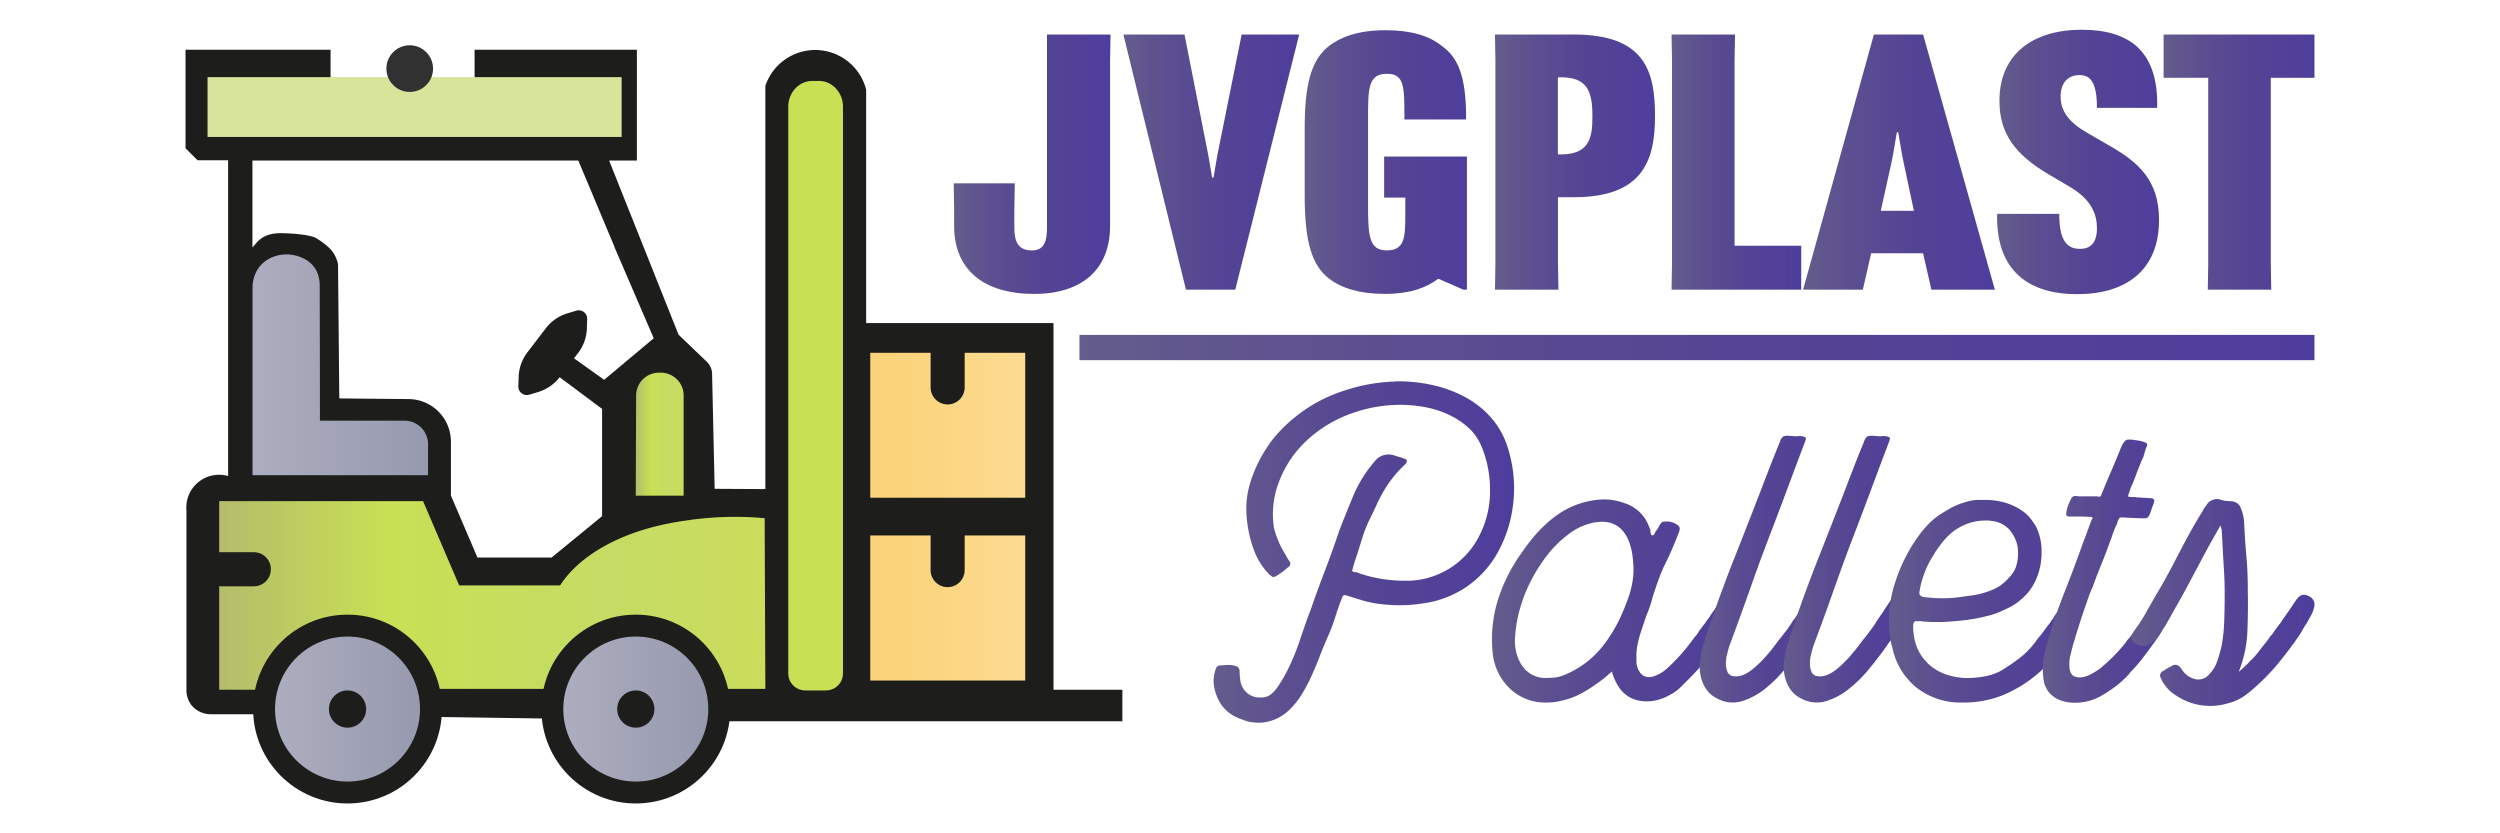
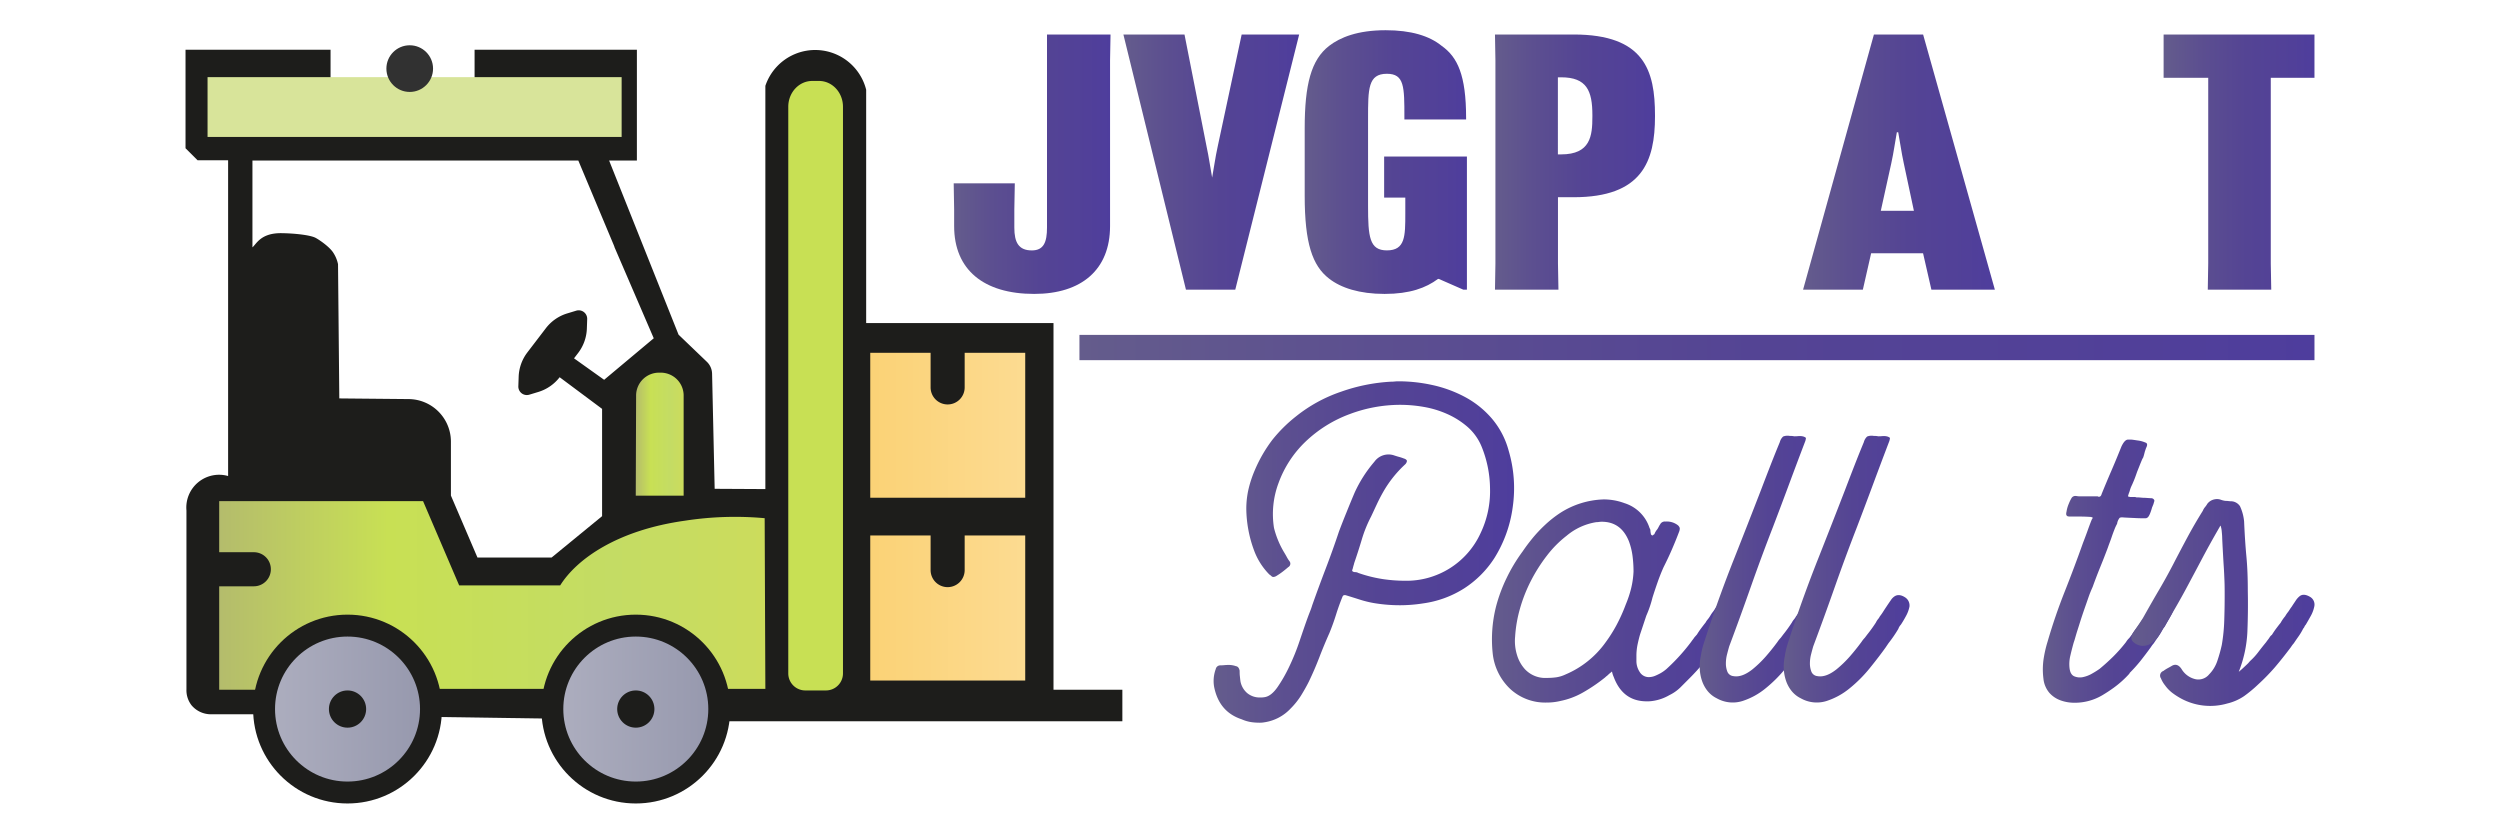
<svg xmlns="http://www.w3.org/2000/svg" xmlns:xlink="http://www.w3.org/1999/xlink" id="Capa_1" data-name="Capa 1" viewBox="0 0 900 300">
  <defs>
    <style>.cls-1{fill:url(#Degradado_sin_nombre_57);}.cls-2{fill:url(#Degradado_sin_nombre_57-2);}.cls-3{fill:url(#Degradado_sin_nombre_57-3);}.cls-4{fill:url(#Degradado_sin_nombre_57-4);}.cls-5{fill:url(#Degradado_sin_nombre_57-5);}.cls-6{fill:url(#Degradado_sin_nombre_57-6);}.cls-7{fill:url(#Degradado_sin_nombre_57-7);}.cls-8{fill:url(#Degradado_sin_nombre_57-8);}.cls-9{fill:#1d1d1b;}.cls-10{fill:#d8e49a;}.cls-11{fill:url(#Degradado_sin_nombre_30);}.cls-12{fill:url(#Degradado_sin_nombre_36);}.cls-13{fill:url(#Degradado_sin_nombre_36-2);}.cls-14{fill:#c8e054;}.cls-15{fill:url(#Degradado_sin_nombre_34);}.cls-16{fill:url(#Degradado_sin_nombre_34-2);}.cls-17{fill:url(#Degradado_sin_nombre_30-2);}.cls-18{fill:#313131;}.cls-19{fill:url(#Degradado_sin_nombre_36-3);}.cls-20{fill:url(#Degradado_sin_nombre_57-9);}.cls-21{fill:url(#Degradado_sin_nombre_57-10);}.cls-22{fill:url(#Degradado_sin_nombre_57-11);}.cls-23{fill:url(#Degradado_sin_nombre_57-12);}.cls-24{fill:url(#Degradado_sin_nombre_57-13);}.cls-25{fill:url(#Degradado_sin_nombre_57-14);}.cls-26{fill:url(#Degradado_sin_nombre_57-15);}.cls-27{fill:url(#Degradado_sin_nombre_57-16);}</style>
    <linearGradient id="Degradado_sin_nombre_57" x1="388.6" y1="125.11" x2="833.21" y2="125.11" gradientUnits="userSpaceOnUse">
      <stop offset="0" stop-color="#645c8c" />
      <stop offset="0.24" stop-color="#5c4f90" />
      <stop offset="0.55" stop-color="#544494" />
      <stop offset="0.86" stop-color="#514099" />
      <stop offset="1" stop-color="#4e3d9d" />
    </linearGradient>
    <linearGradient id="Degradado_sin_nombre_57-2" x1="436.78" y1="198.73" x2="545.12" y2="198.73" xlink:href="#Degradado_sin_nombre_57" />
    <linearGradient id="Degradado_sin_nombre_57-3" x1="537.09" y1="216.37" x2="626.22" y2="216.37" xlink:href="#Degradado_sin_nombre_57" />
    <linearGradient id="Degradado_sin_nombre_57-4" x1="611.85" y1="204.94" x2="657.17" y2="204.94" xlink:href="#Degradado_sin_nombre_57" />
    <linearGradient id="Degradado_sin_nombre_57-5" x1="642.1" y1="204.94" x2="687.42" y2="204.94" xlink:href="#Degradado_sin_nombre_57" />
    <linearGradient id="Degradado_sin_nombre_57-6" x1="679.97" y1="216.44" x2="750.18" y2="216.44" xlink:href="#Degradado_sin_nombre_57" />
    <linearGradient id="Degradado_sin_nombre_57-7" x1="735.38" y1="205.55" x2="782.8" y2="205.55" xlink:href="#Degradado_sin_nombre_57" />
    <linearGradient id="Degradado_sin_nombre_57-8" x1="767.26" y1="216.85" x2="833.21" y2="216.85" xlink:href="#Degradado_sin_nombre_57" />
    <linearGradient id="Degradado_sin_nombre_30" x1="78.91" y1="214.34" x2="275.53" y2="214.34" gradientUnits="userSpaceOnUse">
      <stop offset="0" stop-color="#b4bc6c" />
      <stop offset="0.1" stop-color="#bbc864" />
      <stop offset="0.31" stop-color="#c8e054" />
      <stop offset="0.72" stop-color="#c4dc64" />
      <stop offset="1" stop-color="#ccdc5c" />
    </linearGradient>
    <linearGradient id="Degradado_sin_nombre_36" x1="99.01" y1="255.26" x2="151.2" y2="255.26" gradientUnits="userSpaceOnUse">
      <stop offset="0" stop-color="#acadbe" />
      <stop offset="1" stop-color="#9799ae" />
    </linearGradient>
    <linearGradient id="Degradado_sin_nombre_36-2" x1="202.79" y1="255.26" x2="254.98" y2="255.26" xlink:href="#Degradado_sin_nombre_36" />
    <linearGradient id="Degradado_sin_nombre_34" x1="313.29" y1="218.86" x2="369.08" y2="218.86" gradientUnits="userSpaceOnUse">
      <stop offset="0" stop-color="#fbd276" />
      <stop offset="1" stop-color="#fcdb91" />
    </linearGradient>
    <linearGradient id="Degradado_sin_nombre_34-2" x1="313.29" y1="153.08" x2="369.08" y2="153.08" xlink:href="#Degradado_sin_nombre_34" />
    <linearGradient id="Degradado_sin_nombre_30-2" x1="228.87" y1="156.3" x2="246.11" y2="156.3" xlink:href="#Degradado_sin_nombre_30" />
    <linearGradient id="Degradado_sin_nombre_36-3" x1="90.91" y1="131.35" x2="154.1" y2="131.35" xlink:href="#Degradado_sin_nombre_36" />
    <linearGradient id="Degradado_sin_nombre_57-9" x1="343.33" y1="59.12" x2="399.79" y2="59.12" xlink:href="#Degradado_sin_nombre_57" />
    <linearGradient id="Degradado_sin_nombre_57-10" x1="404.42" y1="58.34" x2="467.67" y2="58.34" xlink:href="#Degradado_sin_nombre_57" />
    <linearGradient id="Degradado_sin_nombre_57-11" x1="469.65" y1="58.34" x2="528.09" y2="58.34" xlink:href="#Degradado_sin_nombre_57" />
    <linearGradient id="Degradado_sin_nombre_57-12" x1="538.19" y1="58.34" x2="595.8" y2="58.34" xlink:href="#Degradado_sin_nombre_57" />
    <linearGradient id="Degradado_sin_nombre_57-13" x1="601.76" y1="58.34" x2="648.45" y2="58.34" xlink:href="#Degradado_sin_nombre_57" />
    <linearGradient id="Degradado_sin_nombre_57-14" x1="649.11" y1="58.34" x2="718.15" y2="58.34" xlink:href="#Degradado_sin_nombre_57" />
    <linearGradient id="Degradado_sin_nombre_57-15" x1="718.96" y1="58.34" x2="777.25" y2="58.34" xlink:href="#Degradado_sin_nombre_57" />
    <linearGradient id="Degradado_sin_nombre_57-16" x1="778.9" y1="58.34" x2="833.21" y2="58.34" xlink:href="#Degradado_sin_nombre_57" />
  </defs>
  <rect class="cls-1" x="388.6" y="120.56" width="444.61" height="9.1" />
  <path class="cls-2" d="M538,200.88a36.32,36.32,0,0,1-11,11,36.83,36.83,0,0,1-14.68,5.34,53.11,53.11,0,0,1-9.19.66,56.26,56.26,0,0,1-8.75-.81,38.68,38.68,0,0,1-5-1.26q-2.54-.81-5-1.56h-.45c-.2,0-.39.15-.59.45q-1.33,3.26-2.37,6.59t-2.38,6.6q-1.92,4.3-3.63,8.75t-3.78,8.75c-.79,1.58-1.71,3.21-2.74,4.89a26.63,26.63,0,0,1-3.78,4.75,16.15,16.15,0,0,1-9.49,5,8.94,8.94,0,0,1-1.93.14,20.15,20.15,0,0,1-2.89-.22,13.67,13.67,0,0,1-3.34-1q-8.15-2.67-9.93-11.71a12.45,12.45,0,0,1,.59-6.38,1.66,1.66,0,0,1,1.63-1.33,14.52,14.52,0,0,0,1.48-.08,14.86,14.86,0,0,1,1.49-.07,7.75,7.75,0,0,1,2.67.44c.69.1,1.13.65,1.33,1.63,0,.6,0,1.22.07,1.86s.13,1.31.23,2a7.38,7.38,0,0,0,2.44,4.22,7,7,0,0,0,4.67,1.56,7.8,7.8,0,0,0,1.78-.15q2.22-.44,4.38-3.48a51.6,51.6,0,0,0,4.22-7.34,79.64,79.64,0,0,0,3.71-9.12c1.09-3.21,2.07-6.1,3-8.67.29-.79.59-1.56.88-2.3a22.17,22.17,0,0,0,.75-2.15q2.37-6.68,4.89-13.27t4.74-13.27q1.34-3.55,2.75-7c.93-2.32,1.9-4.67,2.89-7a46.94,46.94,0,0,1,7.11-11.12,6.25,6.25,0,0,1,7.27-2.22c.59.19,1.16.37,1.7.51a15.84,15.84,0,0,1,1.56.52c.69.2,1.09.5,1.19.89a2.08,2.08,0,0,1-.74,1.34,41.47,41.47,0,0,0-7.86,9.93q-1.18,2.08-2.22,4.3c-.7,1.48-1.39,3-2.08,4.45a46.56,46.56,0,0,0-3.34,8.23q-1.26,4.23-2.74,8.52l-.15.6c-.1.3-.25.84-.44,1.63-.2.3-.2.54,0,.74,0,.1.24.2.74.3a2.78,2.78,0,0,1,1,.14l.29.15a49.06,49.06,0,0,0,8.9,2.23,54.93,54.93,0,0,0,7.86.59,29.34,29.34,0,0,0,27.28-17.12,35,35,0,0,0,3.41-16.09,40.84,40.84,0,0,0-3-15,19,19,0,0,0-5.11-7.19A29.3,29.3,0,0,0,520.9,149a35.43,35.43,0,0,0-8.38-2.52,49.08,49.08,0,0,0-8.08-.74h-.59a51.66,51.66,0,0,0-17.94,3.33,46.14,46.14,0,0,0-16,10,39,39,0,0,0-9.64,14.83,31.85,31.85,0,0,0-1.63,16.16,32.44,32.44,0,0,0,3.71,8.9c.3.49.59,1,.89,1.55a10.08,10.08,0,0,0,1,1.56,1.41,1.41,0,0,1-.45,2.08c-.69.59-1.36,1.14-2,1.63s-1.36,1-2.15,1.48a2.51,2.51,0,0,1-1.18.45,1,1,0,0,1-.74-.3,4.9,4.9,0,0,0-.75-.59,24.24,24.24,0,0,1-5.48-8.6,44.34,44.34,0,0,1-2.82-15,31.63,31.63,0,0,1,.81-7.19,41.58,41.58,0,0,1,2.3-6.89A51,51,0,0,1,458,158.4a51.85,51.85,0,0,1,8.6-8.53,53.18,53.18,0,0,1,16.09-8.82,64.1,64.1,0,0,1,18-3.64,12.55,12.55,0,0,0,1.41-.07,12.8,12.8,0,0,1,1.41-.07,57,57,0,0,1,12.09,1.33,45.34,45.34,0,0,1,11.63,4.23,33.76,33.76,0,0,1,9.72,7.71,29.67,29.67,0,0,1,6.15,11.64,47.59,47.59,0,0,1,1.48,20.38A46.1,46.1,0,0,1,538,200.88Z" />
  <path class="cls-3" d="M624.69,215.11a2.72,2.72,0,0,1,1.48,3.11,11.75,11.75,0,0,1-1.26,3.42c-.64,1.18-1.26,2.27-1.85,3.26-.2.29-.37.54-.52.74a3.82,3.82,0,0,0-.37.59,22.15,22.15,0,0,1-1.63,2.75c-.59.83-1.24,1.7-1.93,2.59l-.89,1.33c-1.58,2.18-3.11,4.15-4.6,5.93s-3.06,3.51-4.74,5.19l-3.48,3.49a15,15,0,0,1-3.93,2.74,16.42,16.42,0,0,1-5.94,2.08,12,12,0,0,1-2.22.15q-8.59,0-11.86-8.75a8.7,8.7,0,0,1-.59-1.78.13.13,0,0,0-.15-.15,6.67,6.67,0,0,1-.59.52,5.56,5.56,0,0,0-.6.52,5.5,5.5,0,0,1-.59.52,5.51,5.51,0,0,0-.59.51,59.8,59.8,0,0,1-8.23,5.57,27.06,27.06,0,0,1-7.79,2.89,21,21,0,0,1-5,.59A18.54,18.54,0,0,1,543.66,248a20.58,20.58,0,0,1-6.3-12.9,48.12,48.12,0,0,1,1.18-16.61,55.8,55.8,0,0,1,3.79-10.3,59.42,59.42,0,0,1,5.85-9.72q1.49-2.22,3.49-4.67a50.23,50.23,0,0,1,4.52-4.81,39.76,39.76,0,0,1,5.56-4.38,30.53,30.53,0,0,1,15.49-4.82,21.33,21.33,0,0,1,7.56,1.34,13.79,13.79,0,0,1,9.05,9,1.58,1.58,0,0,1,.3.89,4.27,4.27,0,0,0,.14,1,.71.71,0,0,0,.6.74c.1,0,.29-.15.59-.44h.15v-.15a6.08,6.08,0,0,1,1-1.63,8.21,8.21,0,0,0,.51-.9,8.1,8.1,0,0,1,.52-.88,1.88,1.88,0,0,1,1.93-1,6.49,6.49,0,0,1,4.45,1.33,2.19,2.19,0,0,1,.67,1,3,3,0,0,1-.23,1.33q-1.18,3.12-2.59,6.38c-.94,2.18-1.95,4.3-3,6.38-.79,1.77-1.51,3.58-2.15,5.41s-1.26,3.68-1.85,5.56a39.23,39.23,0,0,1-2.23,6.52l-2.22,6.68c-.3,1-.59,2.17-.89,3.55a20.3,20.3,0,0,0-.44,4.3v1.78a7.14,7.14,0,0,0,1.18,3.93,3.8,3.8,0,0,0,3.41,1.85,6,6,0,0,0,2.08-.44,20,20,0,0,0,2.07-1,13.35,13.35,0,0,0,2.08-1.48,69.61,69.61,0,0,0,8.9-9.79c.19-.29.39-.56.59-.81s.39-.52.59-.82l.89-1c.49-.8,1-1.56,1.56-2.3s1.06-1.41,1.55-2a5.7,5.7,0,0,1,.75-1.11,9.4,9.4,0,0,0,.89-1.26c.29-.49.61-1,1-1.48s.67-1,1-1.48l.45-.6c.49-.79,1-1.5,1.41-2.14a7,7,0,0,1,1.4-1.56C622,213.83,623.31,214,624.69,215.11Zm-36.62-9.34a43.83,43.83,0,0,0-.37-5.71,24,24,0,0,0-1.26-5.12q-2.82-7.11-9.79-7.11a6.58,6.58,0,0,0-1,.07,6.9,6.9,0,0,1-1,.08,21.88,21.88,0,0,0-10.67,4.89,38.82,38.82,0,0,0-7.12,7.19,58.41,58.41,0,0,0-5.71,9,54.4,54.4,0,0,0-3.93,9.94,47.35,47.35,0,0,0-1.78,10.23,16.91,16.91,0,0,0,.67,6.52,13.22,13.22,0,0,0,2.89,5.19,10,10,0,0,0,7.86,3.11,25,25,0,0,0,3.41-.22,11.86,11.86,0,0,0,3.26-1A34,34,0,0,0,578,231.27a51.66,51.66,0,0,0,3.86-6.08,60.39,60.39,0,0,0,3.41-7.56,40,40,0,0,0,1.93-5.78A31.62,31.62,0,0,0,588.07,205.77Z" />
  <path class="cls-4" d="M655.68,215.11a3.47,3.47,0,0,1,1.48,3.26,11.59,11.59,0,0,1-1.26,3.41c-.64,1.19-1.26,2.23-1.85,3.12a4.08,4.08,0,0,0-.89,1.48,46.62,46.62,0,0,1-3.56,5.19c-.4.59-.74,1.09-1,1.48q-2.22,3.12-5.56,7.27a49,49,0,0,1-7.34,7.41,25.38,25.38,0,0,1-8.52,4.67,11.67,11.67,0,0,1-9.12-1,9.84,9.84,0,0,1-3.41-2.74,12,12,0,0,1-2-3.79,15.83,15.83,0,0,1-.75-4.3,18,18,0,0,1,.38-4.3,27.68,27.68,0,0,1,1.11-4.74q.81-2.52,1.55-4.75,4.3-12.9,9.2-25.28t9.78-25q1.64-4.31,3.34-8.68t3.48-8.67a4.12,4.12,0,0,1,1.19-2,4.32,4.32,0,0,1,2.37-.22,7.62,7.62,0,0,1,1.63.14,14.86,14.86,0,0,0,1.49-.07,5.28,5.28,0,0,1,1.48.07,2.81,2.81,0,0,1,1.19.52c.09.15,0,.52-.15,1.12q-3,7.86-5.86,15.57t-5.86,15.56q-4.15,10.68-7.93,21.43t-7.78,21.43c-.2.69-.45,1.6-.74,2.74a13,13,0,0,0-.45,3.33,8.05,8.05,0,0,0,.52,3,2.6,2.6,0,0,0,2.15,1.63c2.07.4,4.4-.44,7-2.52a40.69,40.69,0,0,0,4.67-4.52q2.14-2.44,4.23-5.27a9.45,9.45,0,0,1,1.18-1.48l.89-1.18a50.93,50.93,0,0,0,3.11-4.31,6.13,6.13,0,0,1,.74-1.11,5.16,5.16,0,0,0,.75-1.11,18.15,18.15,0,0,0,1.11-1.56c.34-.54.67-1.06,1-1.55l.3-.45c.59-.89,1.11-1.65,1.56-2.29a4.58,4.58,0,0,1,1.4-1.41C652.91,214,654.2,214.12,655.68,215.11Z" />
  <path class="cls-5" d="M685.93,215.11a3.47,3.47,0,0,1,1.48,3.26,11.59,11.59,0,0,1-1.26,3.41c-.64,1.19-1.26,2.23-1.85,3.12a4.08,4.08,0,0,0-.89,1.48,46.62,46.62,0,0,1-3.56,5.19c-.4.59-.74,1.09-1,1.48q-2.22,3.12-5.56,7.27a49,49,0,0,1-7.34,7.41,25.38,25.38,0,0,1-8.52,4.67,11.67,11.67,0,0,1-9.12-1,9.84,9.84,0,0,1-3.41-2.74,12,12,0,0,1-2-3.79,15.83,15.83,0,0,1-.75-4.3,18,18,0,0,1,.38-4.3,27.68,27.68,0,0,1,1.11-4.74q.81-2.52,1.55-4.75,4.3-12.9,9.2-25.28t9.78-25q1.64-4.31,3.34-8.68t3.48-8.67a4.12,4.12,0,0,1,1.19-2,4.32,4.32,0,0,1,2.37-.22,7.62,7.62,0,0,1,1.63.14,14.86,14.86,0,0,0,1.49-.07,5.28,5.28,0,0,1,1.48.07,2.81,2.81,0,0,1,1.19.52c.09.15,0,.52-.15,1.12q-3,7.86-5.86,15.57t-5.86,15.56q-4.15,10.68-7.93,21.43t-7.78,21.43c-.2.69-.45,1.6-.74,2.74a13,13,0,0,0-.45,3.33,8.05,8.05,0,0,0,.52,3,2.6,2.6,0,0,0,2.15,1.63c2.07.4,4.4-.44,7-2.52a40.69,40.69,0,0,0,4.67-4.52q2.14-2.44,4.23-5.27a9.45,9.45,0,0,1,1.18-1.48l.89-1.18a50.93,50.93,0,0,0,3.11-4.31A6.13,6.13,0,0,1,676,223a5.16,5.16,0,0,0,.75-1.11,18.15,18.15,0,0,0,1.11-1.56c.34-.54.67-1.06,1-1.55l.3-.45c.59-.89,1.11-1.65,1.56-2.29a4.58,4.58,0,0,1,1.4-1.41C683.16,214,684.45,214.12,685.93,215.11Z" />
-   <path class="cls-6" d="M748.8,215.11a2.76,2.76,0,0,1,1.33,3.11,9,9,0,0,1-1.11,3.42c-.64,1.18-1.26,2.27-1.85,3.26a4.79,4.79,0,0,0-.89,1.33,17,17,0,0,1-1.71,2.75c-.64.83-1.26,1.7-1.85,2.59a3.43,3.43,0,0,0-.52.67,3.09,3.09,0,0,1-.52.66q-2.07,3-3.93,5.34a30,30,0,0,1-4.52,4.6,47.08,47.08,0,0,1-12.38,7.49,38.21,38.21,0,0,1-14.31,2.59H706a25.66,25.66,0,0,1-16.09-5.41,24.78,24.78,0,0,1-8.67-14.46,7.82,7.82,0,0,1-.45-1.56l-.29-1.55a4.15,4.15,0,0,0-.08-.82,3.23,3.23,0,0,1-.07-.66,43.12,43.12,0,0,1,1.93-18.84,58.62,58.62,0,0,1,9.34-17.94c.79-1,1.55-1.87,2.29-2.66a25,25,0,0,1,2.38-2.23,26.29,26.29,0,0,1,2.81-2c1-.64,2.25-1.36,3.64-2.15a24.94,24.94,0,0,1,4.52-1.78,16.67,16.67,0,0,1,4.52-.89h2.37a25.72,25.72,0,0,1,8.08,1.11,21.33,21.33,0,0,1,5.56,2.67,14.39,14.39,0,0,1,3.42,3.19c.78,1.09,1.38,2,1.77,2.67a18.87,18.87,0,0,1,1.86,6.52,26.31,26.31,0,0,1-.22,7,23.16,23.16,0,0,1-2.23,6.68,18.22,18.22,0,0,1-4.15,5.41,20.83,20.83,0,0,1-6.38,4.15c-1,.5-2,.94-3,1.33a24,24,0,0,1-3.26,1l-.6.15a60.63,60.63,0,0,1-8.23,1.48c-2.71.3-5.31.5-7.78.6h-3a27.77,27.77,0,0,1-2.81-.15h-.67a1.47,1.47,0,0,1-.67-.15h-1.93c-.49,0-.79.12-.88.37a6.89,6.89,0,0,0-.3,1.11q0,7.71,4.15,12.46,4.15,5,11.71,6.22c.6.1,1.19.18,1.78.23s1.19.07,1.78.07a33.62,33.62,0,0,0,7.34-.81,18.31,18.31,0,0,0,6.6-2.9,64.88,64.88,0,0,0,6.15-4.44,29.83,29.83,0,0,0,4.53-4.9c.19-.29.39-.56.59-.81s.39-.52.59-.82a7.11,7.11,0,0,0,.89-1l1.71-2.3q.81-1.11,1.56-2a5.59,5.59,0,0,1,.73-1.11,4.3,4.3,0,0,0,.75-1.26c.39-.49.76-1,1.11-1.48s.67-1,1-1.48l.3-.6c.49-.79,1-1.5,1.48-2.14a8.64,8.64,0,0,1,1.49-1.56C746.13,213.83,747.42,214,748.8,215.11Zm-52.34-15.86a31.44,31.44,0,0,0-3.56,6.81,32.15,32.15,0,0,0-1.93,7.27,1.44,1.44,0,0,0,.3,1,5.23,5.23,0,0,0,1,.59l3.26.3c1.09.1,2.22.15,3.41.15h.44a44.47,44.47,0,0,0,6.38-.45l5.34-.74a31.46,31.46,0,0,0,6.67-2.07,15.26,15.26,0,0,0,5.19-3.86,12.1,12.1,0,0,0,2.22-2.89,10.41,10.41,0,0,0,1-3,15.05,15.05,0,0,0,.3-4.15,11.39,11.39,0,0,0-1.11-4.45,15.22,15.22,0,0,0-2-3.11,9.8,9.8,0,0,0-6.53-3.12,5.06,5.06,0,0,0-1.26-.15H714.4a19.31,19.31,0,0,0-11.86,4.45,23.34,23.34,0,0,0-3.41,3.56q-1.49,1.92-2.67,3.71Z" />
  <path class="cls-7" d="M781.42,215a3.21,3.21,0,0,1,1.33,3.26,11.75,11.75,0,0,1-1.26,3.42c-.64,1.18-1.26,2.27-1.85,3.26a5.54,5.54,0,0,1-.89,1.33,22.15,22.15,0,0,1-1.63,2.75c-.59.83-1.19,1.7-1.78,2.59a9.38,9.38,0,0,0-1,1.33c-1.28,1.78-2.55,3.44-3.78,5a54.59,54.59,0,0,1-3.93,4.37v.15a35.65,35.65,0,0,1-5.78,5.19c-1.39,1-2.74,1.88-4.08,2.67a19.44,19.44,0,0,1-9.93,2.67,14.54,14.54,0,0,1-5.12-.89,9.79,9.79,0,0,1-4-2.74,9.35,9.35,0,0,1-2.08-5,26.28,26.28,0,0,1,0-6.75,43.78,43.78,0,0,1,1.48-6.59q2.67-9.19,6.16-18t6.6-17.57c.49-1.28,1-2.59,1.48-3.93s1-2.79,1.63-4.37l.15-.3a.91.91,0,0,0,.22-.37c0-.15,0-.22-.07-.22h-.15l-.3-.15c-1.48-.1-2.82-.15-4-.15h-3.56c-.69,0-1.09-.1-1.19-.3-.29-.19-.34-.69-.14-1.48a11.25,11.25,0,0,1,.81-2.82,14.07,14.07,0,0,1,1-2.07,1.59,1.59,0,0,1,1.49-.74h.15a7.35,7.35,0,0,0,1.48.14H755a.53.53,0,0,1,.36.08.32.32,0,0,0,.23.07c.49,0,.84-.34,1-1q1.62-4,3.48-8.31t3.63-8.75q1.18-2.52,2.37-2.52h1.19c.2,0,.94.1,2.23.3a10.1,10.1,0,0,1,2.81.74c.69.2.84.74.45,1.63a6.25,6.25,0,0,0-.3.74l-.3.89c-.1.4-.2.77-.29,1.12s-.2.66-.3,1a6.32,6.32,0,0,0-.52,1c-.14.35-.32.77-.52,1.26l-.59,1.49c-.2.49-.39,1-.59,1.48-.5,1.48-.94,2.67-1.34,3.56-.2.49-.42,1-.66,1.48a9.71,9.71,0,0,0-.67,1.93,1.31,1.31,0,0,0-.15.37,1.31,1.31,0,0,1-.15.37l-.3,1c0,.1.05.14.15.14a.67.67,0,0,1,.3.08,1.06,1.06,0,0,0,.45.07h1.48a1,1,0,0,1,.44.08,1.06,1.06,0,0,0,.45.07,12.74,12.74,0,0,1,1.41.08,12.49,12.49,0,0,0,1.4.07l2.23.15a1.18,1.18,0,0,1,1,.44.68.68,0,0,1,.14.74c-.1.3-.2.65-.29,1a3,3,0,0,0-.22.52,4.2,4.2,0,0,1-.23.52c-.69,2.47-1.33,3.76-1.92,3.85q0,.15-.75.15c-.79,0-1.85,0-3.18-.07s-2.8-.12-4.38-.22c-.79-.1-1.28,0-1.48.14a4.71,4.71,0,0,0-.74,1.34.67.67,0,0,1-.08.3,1,1,0,0,0-.07.44,17,17,0,0,0-1,2.15c-.29.74-.64,1.66-1,2.74-.2.6-.43,1.22-.67,1.86s-.47,1.26-.67,1.85q-1.33,3.55-2.74,7t-2.75,7.19c-.19.4-.49,1.1-.89,2.08s-.86,2.4-1.4,3.93-1.09,3.11-1.63,4.74-1,3.19-1.49,4.68-.81,2.72-1.11,3.7l-.3.89c-.39,1.39-.79,2.92-1.18,4.6a12.92,12.92,0,0,0-.3,4.74q.3,2.23,1.71,2.82a5.2,5.2,0,0,0,3,.3,10.88,10.88,0,0,0,3.33-1.26,31,31,0,0,0,2.74-1.71q2.52-2.07,5-4.52a54.29,54.29,0,0,0,4.52-5.12,6.6,6.6,0,0,1,1.19-1.48l.89-1.18a22.8,22.8,0,0,1,1.63-2.3c.59-.74,1.09-1.41,1.48-2a5.7,5.7,0,0,1,.75-1.11,8.58,8.58,0,0,0,.88-1.26c.3-.49.62-1,1-1.48s.67-1,1-1.48l.45-.6a24.11,24.11,0,0,1,1.48-2.14,8.61,8.61,0,0,1,1.48-1.56Q779,213.49,781.42,215Z" />
  <path class="cls-8" d="M831.83,215a3.19,3.19,0,0,1,1.33,3.26,11.71,11.71,0,0,1-1.25,3.42c-.65,1.18-1.27,2.27-1.86,3.26a1.86,1.86,0,0,0-.44.66,2,2,0,0,1-.45.67,21,21,0,0,1-1.63,2.75c-.59.83-1.19,1.7-1.78,2.59a9.38,9.38,0,0,0-1,1.33q-3,4-5.78,7.27a74.3,74.3,0,0,1-6.08,6.23,47.21,47.21,0,0,1-5,4.15,18.3,18.3,0,0,1-6.08,2.67,22,22,0,0,1-16.6-1.78,25.43,25.43,0,0,1-3.12-2,12.71,12.71,0,0,1-2.67-2.75,9.8,9.8,0,0,1-1.48-2.52,1.76,1.76,0,0,1,.89-2.67,11.34,11.34,0,0,1,1.55-1c.55-.29,1.07-.59,1.56-.88,1.29-.69,2.42-.3,3.41,1.18a7.87,7.87,0,0,0,4.6,3.56,5,5,0,0,0,5.34-1.63,12.61,12.61,0,0,0,3-5,54.65,54.65,0,0,0,1.55-5.56,63.34,63.34,0,0,0,.89-8.82c.1-3,.15-6,.15-8.82,0-2,0-3.78-.07-5.41s-.13-3.22-.23-4.75-.2-3.14-.29-4.82-.2-3.61-.3-5.78c0-.6-.05-1.38-.15-2.37a8.76,8.76,0,0,0-.44-2.23,1.74,1.74,0,0,0-.3.45c-.1.2-.2.37-.29.52a4,4,0,0,0-.3.52q-3,5.19-5.78,10.45t-5.64,10.6q-3.1,5.79-7.11,12.45a13.65,13.65,0,0,1-1,1.71c-.25.35-.62.92-1.11,1.7-.3.5-.59,1-.89,1.49a5,5,0,0,1-1.19,1.33,5.6,5.6,0,0,1-4.45,2.08,5,5,0,0,1-3.18-1.26c-1-.84-1.16-1.9-.37-3.19.49-.79,1.11-1.73,1.85-2.82s1.36-2,1.85-2.81q3.42-6.09,5.86-10.23t5-9.05q2.52-4.89,5.11-9.71t5.56-9.57a4.81,4.81,0,0,1,.74-1.26,7.88,7.88,0,0,0,.89-1.26,4.35,4.35,0,0,1,2.82-1.63,4,4,0,0,1,1.93.15,7.56,7.56,0,0,0,1.78.45,7.87,7.87,0,0,1,1.11.07,7.78,7.78,0,0,0,1.11.07,4,4,0,0,1,3,1.78,16.75,16.75,0,0,1,1.48,5.49q.3,7,.82,12.53t.51,12.53q.15,6.82-.14,14.38a44.39,44.39,0,0,1-3.12,14.68c.6-.49,1.19-1,1.78-1.56s1.14-1.06,1.63-1.55L810,238a23.08,23.08,0,0,0,3-3.27q1.34-1.77,2.82-3.56c.19-.29.39-.56.59-.81s.39-.52.59-.82a3,3,0,0,1,.89-1c.5-.8,1-1.56,1.56-2.3s1.06-1.41,1.56-2a14.35,14.35,0,0,1,1.63-2.37c.29-.49.61-1,1-1.48s.67-1,1-1.48l.44-.6c.49-.79,1-1.5,1.41-2.14a6.76,6.76,0,0,1,1.41-1.56C828.91,213.83,830.25,214,831.83,215Z" />
  <path class="cls-9" d="M379.26,248.31v-132H311.82v-84a18.92,18.92,0,0,0-36.29-1.4h0V176.07l-18.25-.1-.93-41.44a6.12,6.12,0,0,0-1.89-4.29l-10.18-9.76-25-62.69h10V17.9H170.85v12h49.64v19H79.21V30.28L119,29.9v-12H66.79V53.37l4.33,4.32h11V171.37a11.8,11.8,0,0,0-15,12.4v64.39a8.84,8.84,0,0,0,1.88,5.8,9.12,9.12,0,0,0,7.1,3.18H91.11l171.48,2.52H404.05V248.31ZM217.49,136.73,206.65,129l1.48-1.93a15.34,15.34,0,0,0,3.14-8.75l.12-3.46a3.06,3.06,0,0,0-4-3l-3.29,1a15.26,15.26,0,0,0-7.62,5.34l-6.62,8.66a15.3,15.3,0,0,0-3.14,8.76l-.12,3.45a3.06,3.06,0,0,0,4,3l3.3-1a15.32,15.32,0,0,0,7.57-5.27l15.28,11.39v38.63L198.59,200.7H171.88l-9.55-22.29V159a15.33,15.33,0,0,0-15.18-15.33l-25-.24-.46-48.32a12,12,0,0,0-1.82-4.3c-1.51-2.21-5.2-4.63-6.19-5.15-1.78-1-7.3-1.65-12.3-1.72-7.51-.11-9.07,3.9-10.5,5.1V57.79H208.19L221,88.34h0l.22.58,0,.07h0l14.13,32.79Z" />
  <rect class="cls-10" x="74.72" y="27.77" width="149.07" height="21.53" />
  <path class="cls-11" d="M91.11,248.31H78.91V211.07H91.38a6.13,6.13,0,0,0,6.13-6.14v0a6.12,6.12,0,0,0-6.13-6.13H78.91v-18.4l73.39,0,13,30.34h36.37c6-9.56,20.62-19.89,44.91-23.29a118.25,118.25,0,0,1,28.7-.9q.12,30.72.25,61.44H158.39Z" />
  <circle class="cls-9" cx="125.11" cy="255.26" r="33.99" />
  <circle class="cls-12" cx="125.11" cy="255.26" r="26.1" />
  <circle class="cls-9" cx="125.11" cy="255.26" r="6.7" />
  <circle class="cls-9" cx="228.89" cy="255.26" r="33.99" />
  <circle class="cls-13" cx="228.89" cy="255.26" r="26.1" />
  <circle class="cls-9" cx="228.89" cy="255.26" r="6.7" />
  <path class="cls-14" d="M289.91,248.56h7.43a6.13,6.13,0,0,0,6.13-6.13v-204c0-5.13-3.86-9.29-8.63-9.29h-2.43c-4.77,0-8.63,4.16-8.63,9.29v204A6.13,6.13,0,0,0,289.91,248.56Z" />
  <path class="cls-15" d="M313.29,192.77V245h55.79V192.77h-21.8v12.46a6.13,6.13,0,0,1-6.13,6.14h0a6.13,6.13,0,0,1-6.13-6.14V192.77Z" />
  <path class="cls-16" d="M313.29,127v52.19h55.79V127h-21.8v12.46a6.13,6.13,0,0,1-6.13,6.14h0a6.13,6.13,0,0,1-6.13-6.14V127Z" />
  <path class="cls-17" d="M228.87,178.45h17.24V142.16a8.24,8.24,0,0,0-8.45-8h-.21a8.24,8.24,0,0,0-8.45,8Z" />
  <circle class="cls-18" cx="147.5" cy="24.7" r="8.4" />
-   <path class="cls-19" d="M90.91,103.36v67.72H154.1v-11a8.5,8.5,0,0,0-8.35-8.65H115.17q0-24.06-.08-48.13c.21-7-4.2-10.41-9.38-11.46C99.24,90.57,91.2,94.18,90.91,103.36Z" />
  <path class="cls-20" d="M399.79,12.42l-.17,9.38V81.4c0,15.68-10.26,24.41-27.32,24.41-18.21,0-28.81-8.73-28.81-24.41v-6L343.33,66h22l-.17,9.38v6.55c0,5.27,1.5,8.22,6.3,8.22,4.3,0,5.46-3,5.46-8.22V12.42Z" />
-   <path class="cls-21" d="M404.42,12.42h22l7.95,40.34c.83,3.72,1.49,8.6,2,11.17h.5c.5-2.57,1.16-7.45,2-11.17L447,12.42h20.7l-23,91.85H426.94Z" />
+   <path class="cls-21" d="M404.42,12.42h22l7.95,40.34c.83,3.72,1.49,8.6,2,11.17c.5-2.57,1.16-7.45,2-11.17L447,12.42h20.7l-23,91.85H426.94Z" />
  <path class="cls-22" d="M498.46,105.81c-9.11,0-15.73-2.18-20-5.52-6-4.63-8.77-12.72-8.77-29.81V46.2c0-15.8,2.32-24.66,8.77-29.67,4-3.08,10.27-5.65,20.37-5.65,9.1,0,15.73,2,20.2,5.65,5.63,4,8.77,10.41,8.77,25.95V43H505.58v-.77c0-11,0-15.67-6.3-15.67-6.78,0-6.78,5.4-6.78,16.06V74.08c0,11.18.49,16.06,6.78,16.06,6.63,0,6.63-5.14,6.63-13.23V71.13h-7.62V56.35h29.8v47.92h-1.32L518,100.42h-.33C513.36,103.63,507.56,105.81,498.46,105.81Z" />
  <path class="cls-23" d="M538.35,94.89V21.8l-.16-9.38H566.5c25.5,0,29.3,13,29.3,29.16v.26c0,16.31-4.63,29.16-29.3,29.16h-5.63V94.89l.17,9.38H538.19ZM562,55.58c10.6,0,11.26-6.68,11.26-13.61v-.52c0-8.73-2-13.62-11.26-13.62h-1.16V55.58Z" />
-   <path class="cls-24" d="M601.76,104.27l.16-9.38V21.8l-.16-9.38h22.85l-.17,9.38V88.47h24v15.8Z" />
  <path class="cls-25" d="M670.63,104.27H649.11l25.5-91.85h17.71l25.83,91.85H695.3l-3-13.1H673.61Zm6.46-28.39H689l-3.64-17.09c-.83-3.72-1.49-8.6-2-11.17h-.5c-.49,2.57-1.16,7.45-2,11.17Z" />
-   <path class="cls-26" d="M741.33,77c0,8.86,2.31,12.59,7.44,12.59,3.48,0,6.13-1.8,6.13-7.46,0-5-2-10.27-9.6-14.77l-7.62-4.49c-12.25-7.2-17.88-14.78-17.88-26.6,0-16.57,11.76-25.56,29.64-25.56,17.22,0,27.65,7.71,27.15,28.13H754.9c0-8.86-2.15-11.82-6.29-11.82-4.31,0-6.79,3-6.79,7.71,0,5.53,3.31,9.51,9.6,13.1l8.45,4.89c9.77,5.65,17.38,12.07,17.38,26.46,0,18-11.75,26.72-29.47,26.72-17.55,0-29.31-8.48-28.81-28.9Z" />
  <path class="cls-27" d="M817.48,28V94.89l.17,9.38H794.8l.16-9.38V28H778.9V12.42h54.31V28Z" />
</svg>